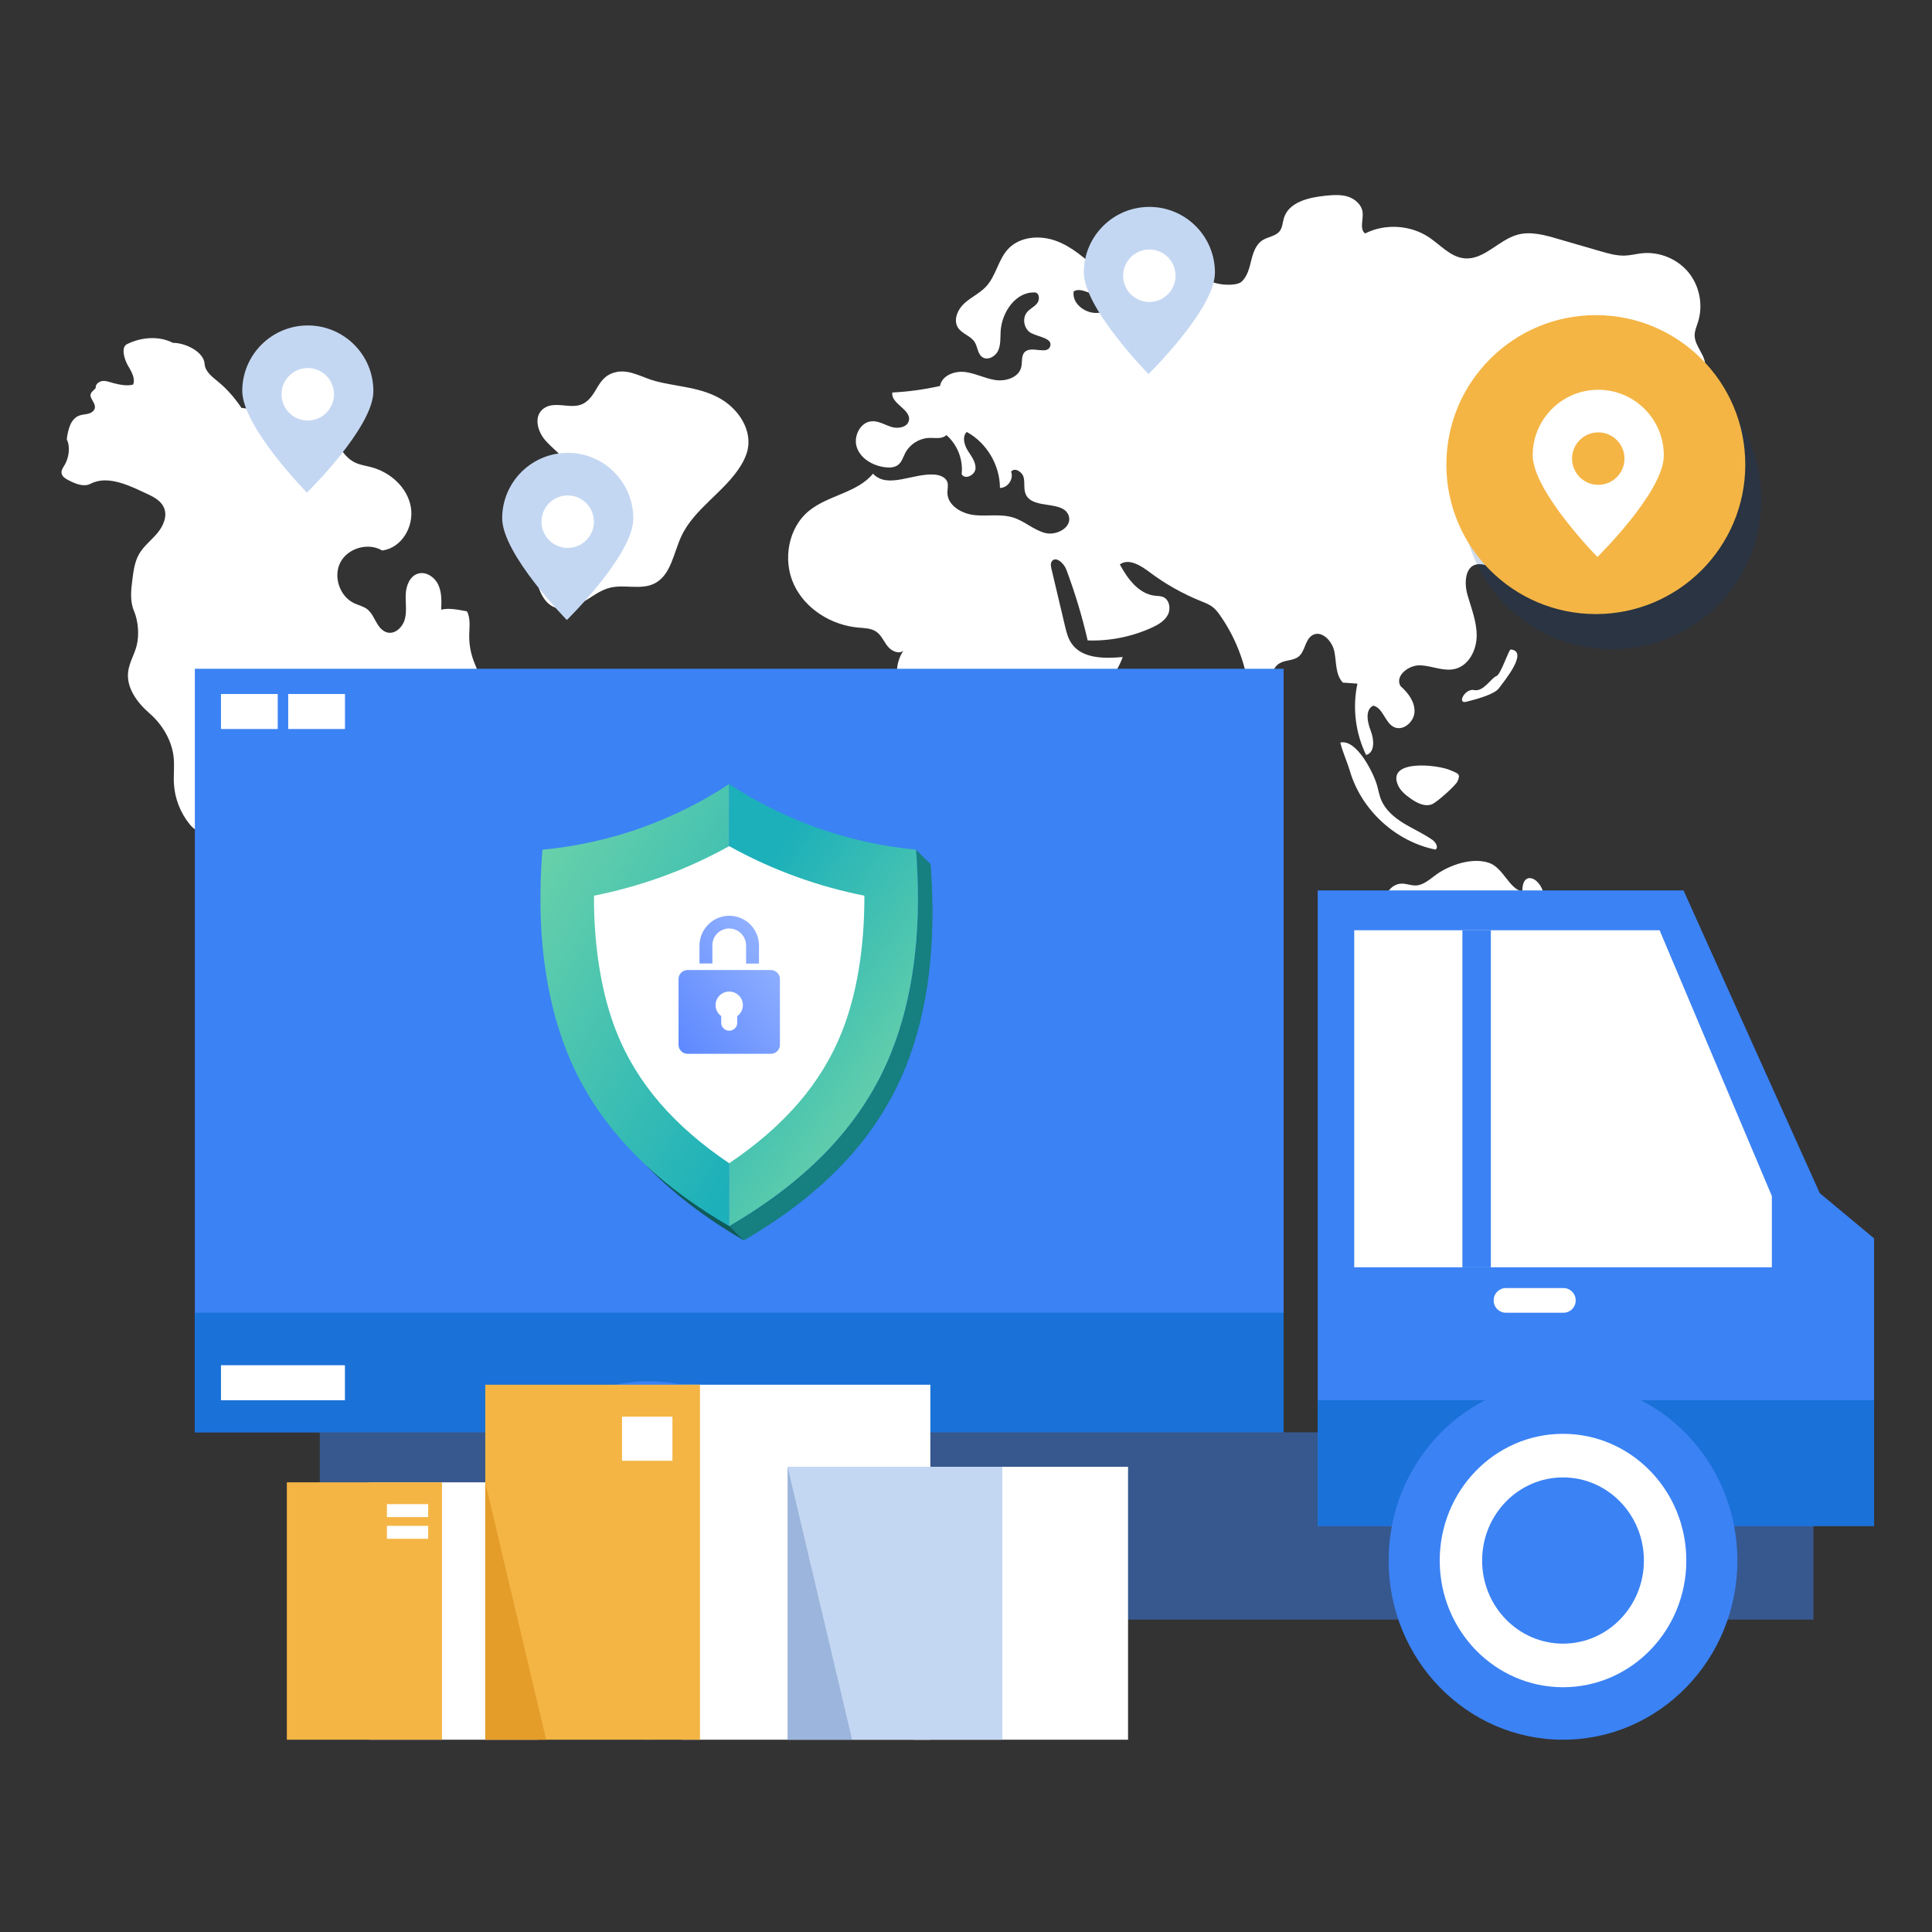
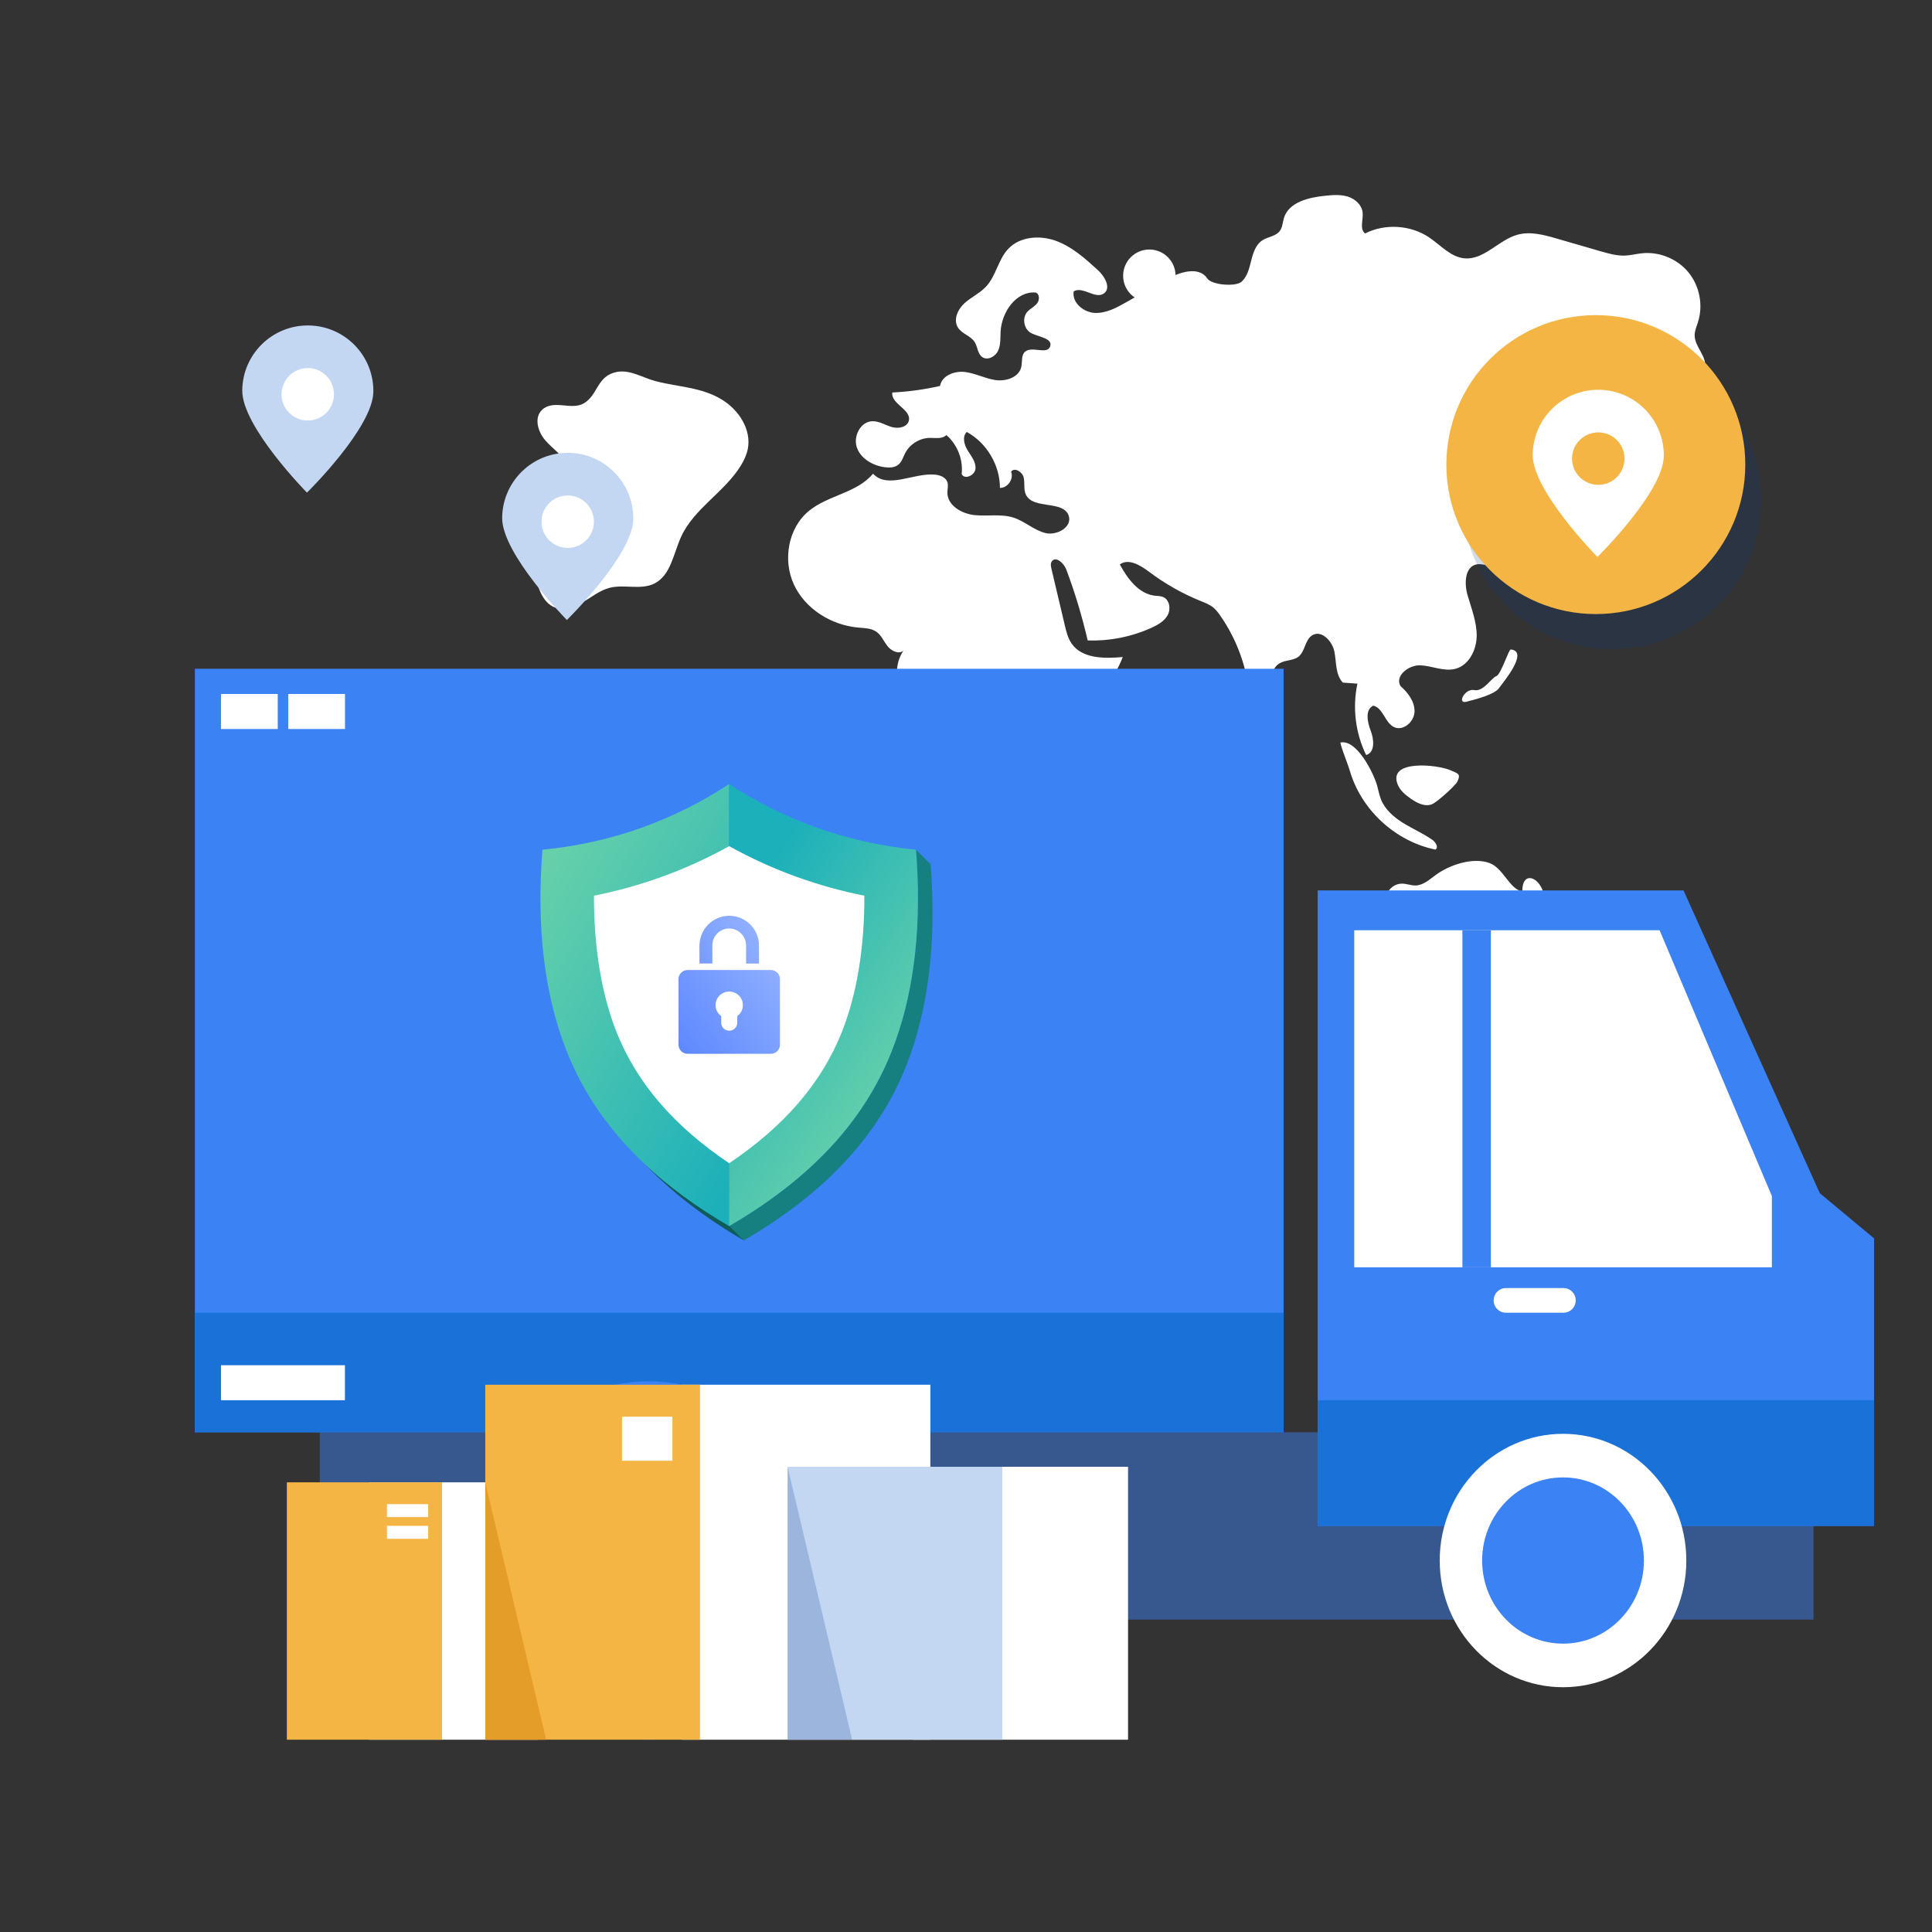
<svg xmlns="http://www.w3.org/2000/svg" width="200" height="200" viewBox="0 0 200 200" fill="none">
  <rect x="0" y="0" width="200" height="200" fill="#333333" stroke="none" />
-   <path d="M29.578 42.684C29.002 42.31 28.338 42.073 27.656 41.995C26.946 42.425 25.812 42.344 24.991 42.222C24.335 41.231 23.495 40.26 22.575 39.509C21.959 39.008 21.232 38.461 21.181 37.669C21.099 36.404 19.164 35.48 17.896 35.491C16.454 34.743 14.588 34.897 13.139 35.633C12.499 35.958 12.872 37.19 13.227 37.813C13.583 38.436 14.04 39.144 13.78 39.813C13.149 39.98 12.376 39.828 11.746 39.661C11.376 39.562 11.007 39.406 10.625 39.439C10.243 39.473 9.847 39.793 9.91 40.171C9.571 40.546 9.226 40.705 9.424 41.17C9.578 41.532 9.9 41.873 9.813 42.257C9.745 42.562 9.433 42.753 9.13 42.831C8.827 42.908 8.505 42.91 8.211 43.018C7.292 43.356 7.033 44.51 6.912 45.482C7.295 46.236 7.137 47.359 6.714 48.092C6.553 48.371 6.329 48.657 6.373 48.977C6.422 49.343 6.793 49.563 7.122 49.729C7.827 50.085 8.669 50.443 9.371 50.08C11.218 49.124 13.504 50.325 15.39 51.202C16.042 51.505 16.708 51.914 16.983 52.578C17.349 53.463 16.889 54.481 16.27 55.212C15.651 55.943 14.861 56.541 14.389 57.373C13.946 58.154 13.823 59.07 13.708 59.961C13.567 61.057 13.434 62.215 13.866 63.233C14.319 64.299 14.431 65.769 14.133 66.889C13.893 67.788 13.379 68.611 13.266 69.534C13.06 71.208 14.211 72.748 15.486 73.852C16.82 75.008 17.819 76.699 17.983 78.457C18.066 79.34 17.954 80.23 18.003 81.115C18.089 82.648 18.671 84.149 19.643 85.338C20.35 86.204 21.702 86.75 22.735 87.18C23.27 87.403 23.854 87.614 24.192 88.086C24.348 88.303 24.438 88.561 24.584 88.786C25.29 89.87 27.023 89.865 27.741 90.94C27.927 91.218 28.024 91.543 28.175 91.841C28.582 92.641 29.402 93.217 30.292 93.329C29.943 93.952 30.573 94.91 30.184 95.509C29.87 95.992 29.219 96.092 28.722 96.383C27.861 96.889 27.504 97.997 27.612 98.99C27.72 99.982 28.206 100.889 28.702 101.756C29.623 103.365 30.939 104.334 31.984 105.865C32.952 107.284 32.824 109.211 32.196 110.809C31.568 112.407 30.507 113.791 29.642 115.274C28.025 118.045 27.078 121.27 27.353 124.466C27.628 127.662 29.215 130.803 31.864 132.612C32.157 132.812 32.6 132.673 32.891 132.47C33.182 132.267 33.321 131.87 33.222 131.53C32.907 130.451 32.154 129.425 31.661 128.415C31.506 128.098 31.347 127.741 31.45 127.403C31.564 127.024 31.958 126.817 32.268 126.57C32.739 126.196 33.069 125.649 33.18 125.058C33.285 124.502 33.081 123.892 33.22 123.344C33.359 122.796 33.783 122.279 34.345 122.215C34.601 122.185 34.864 122.25 35.116 122.199C35.945 122.03 36.076 120.849 36.758 120.348C37.074 120.116 37.48 120.054 37.862 119.963C39.478 119.577 40.984 118.444 41.47 116.855C41.858 115.584 41.729 113.91 42.897 113.276C43.969 112.694 45.247 113.513 46.466 113.578C46.962 113.604 47.378 113.228 47.696 112.846C48.013 112.465 48.15 111.959 48.174 111.463C48.203 110.853 48.075 110.223 48.26 109.641C48.52 108.822 49.314 108.32 49.966 107.76C50.736 107.098 51.365 106.272 51.797 105.353C52.292 104.304 51.869 102.845 50.998 102.079C50.126 101.312 48.941 101.038 47.815 100.759C46.689 100.481 45.507 100.134 44.723 99.278C44.005 98.494 43.739 97.41 43.241 96.471C42.4 94.887 40.924 93.757 39.492 92.678C38.951 92.27 38.339 91.842 37.666 91.912C37.4 91.939 37.144 92.045 36.877 92.038C36.145 92.02 35.721 91.233 35.166 90.756C34.013 89.767 31.914 90.38 31.476 91.835C30.75 91.921 29.542 91.448 29.29 90.762C29.108 90.268 29.129 89.636 28.698 89.336C28.467 89.175 28.141 89.146 27.974 88.919C27.698 88.544 28.082 88.057 28.241 87.619C28.495 86.919 28.106 86.117 27.518 85.661C26.93 85.205 26.184 85.016 25.463 84.835C24.741 84.653 23.996 84.457 23.417 83.99C22.289 83.08 22.144 81.25 22.982 80.068C23.821 78.887 25.448 78.399 26.855 78.748C28.233 79.089 29.476 80.421 29.191 81.812C29.118 82.164 29.673 82.326 30.016 82.218C30.36 82.111 30.596 81.793 30.745 81.466C30.895 81.138 30.983 80.783 31.161 80.47C31.574 79.746 32.485 79.346 33.297 79.532C34.145 79.726 34.925 79.009 35.658 78.541C36.391 78.073 36.948 77.249 36.888 76.382C36.855 75.914 36.658 75.407 36.899 75.005C37.088 74.689 37.48 74.568 37.841 74.501C38.841 74.317 39.882 74.355 40.866 74.612C41.723 74.837 42.286 74.39 42.889 73.741C43.325 73.272 43.615 72.623 44.203 72.368C45.082 71.987 46.029 72.698 46.977 72.838C48.361 73.043 49.759 71.743 49.657 70.349C49.608 69.685 49.283 69.079 49.047 68.457C48.722 67.6 48.56 66.681 48.573 65.765C48.585 64.923 48.732 64.025 48.337 63.281C47.497 63.139 46.495 62.896 45.672 63.117C45.71 62.239 45.74 61.321 45.366 60.525C44.991 59.73 44.073 59.116 43.238 59.392C42.422 59.662 42.05 60.619 42.004 61.477C41.957 62.335 42.126 63.212 41.922 64.046C41.717 64.88 40.932 65.681 40.098 65.476C39.663 65.369 39.33 65.017 39.09 64.639C38.746 64.098 38.521 63.453 38.013 63.063C37.624 62.764 37.123 62.66 36.678 62.453C35.16 61.748 34.463 59.678 35.246 58.199C36.029 56.719 38.133 56.132 39.569 56.991C41.596 56.711 42.876 54.509 42.53 52.492C42.184 50.475 40.42 48.887 38.442 48.364C37.862 48.212 37.256 48.134 36.719 47.867C35.204 47.112 34.748 45.167 33.546 43.976C32.755 43.192 30.512 43.29 29.578 42.684Z" fill="white" />
  <path d="M56.091 42.45C55.27 43.257 55.682 44.69 56.432 45.564C57.183 46.438 58.218 47.089 58.739 48.116C59.575 49.768 58.799 51.772 57.805 53.334C56.811 54.895 55.556 56.421 55.38 58.263C55.297 59.132 55.468 60.011 55.761 60.833C56.045 61.63 56.493 62.434 57.255 62.803C58.222 63.271 59.387 62.894 60.315 62.353C61.243 61.812 62.103 61.099 63.146 60.841C64.649 60.471 66.342 61.099 67.73 60.413C69.448 59.565 69.715 57.292 70.515 55.551C71.859 52.628 75.008 50.938 76.692 48.197C77.022 47.66 77.294 47.081 77.414 46.463C77.8 44.466 76.486 42.451 74.756 41.382C72.62 40.063 70.172 40.067 67.821 39.443C66.543 39.104 65.236 38.248 63.872 38.5C61.77 38.89 61.922 40.913 60.415 41.766C59.11 42.505 57.261 41.301 56.091 42.45Z" fill="white" />
  <path d="M124.98 28.828C124.11 27.514 122.081 28.161 120.711 28.941C119.349 29.716 117.988 30.49 116.626 31.265C115.603 31.848 114.507 32.448 113.332 32.392C112.156 32.335 110.948 31.319 111.151 30.16C112.086 29.597 113.396 31.019 114.278 30.377C115.06 29.808 114.35 28.595 113.635 27.944C112.326 26.754 110.971 25.536 109.309 24.931C107.647 24.325 105.581 24.476 104.369 25.765C103.333 26.868 103.112 28.553 102.082 29.662C101.437 30.357 100.535 30.757 99.835 31.396C99.135 32.035 98.658 33.125 99.172 33.921C99.587 34.564 100.488 34.761 100.896 35.408C101.21 35.906 101.199 36.621 101.679 36.962C102.228 37.352 103.038 36.918 103.322 36.308C103.606 35.697 103.547 34.992 103.583 34.32C103.69 32.31 105.183 30.135 107.19 30.281C107.63 30.395 107.639 31.06 107.354 31.413C107.069 31.767 106.622 31.957 106.328 32.303C105.773 32.954 106.003 34.104 106.766 34.491C107.561 34.895 109.008 35.024 108.709 35.864C108.391 36.757 106.824 35.786 106.112 36.411C105.693 36.78 105.846 37.455 105.72 37.999C105.473 39.063 104.144 39.502 103.063 39.346C101.982 39.19 100.984 38.643 99.9 38.509C98.816 38.375 97.495 38.876 97.312 39.953C95.69 40.322 94.036 40.55 92.375 40.632C92.191 41.802 94.347 42.383 94.086 43.539C93.93 44.232 92.992 44.407 92.31 44.205C91.629 44.003 90.99 43.576 90.28 43.607C89.053 43.661 88.292 45.204 88.714 46.357C89.136 47.51 90.369 48.2 91.585 48.365C92.073 48.431 92.614 48.416 92.996 48.105C93.36 47.808 93.491 47.32 93.707 46.903C94.192 45.969 95.215 45.341 96.267 45.33C96.861 45.324 97.555 45.464 97.966 45.036C99.107 46.017 99.72 47.579 99.55 49.074C99.85 49.701 100.927 49.211 100.982 48.518C101.038 47.825 100.545 47.228 100.179 46.638C99.812 46.047 99.583 45.203 100.077 44.714C102.146 45.844 103.515 48.153 103.513 50.51C104.317 50.524 104.969 49.574 104.667 48.829C105.023 48.344 105.834 48.842 105.971 49.428C106.107 50.014 105.942 50.665 106.202 51.208C106.953 52.779 110.103 51.746 110.637 53.404C111.012 54.565 109.4 55.475 108.216 55.179C107.032 54.883 106.091 53.965 104.93 53.588C103.648 53.172 102.253 53.459 100.912 53.327C99.571 53.195 98.07 52.334 98.074 50.986C98.075 50.623 98.188 50.248 98.071 49.905C97.903 49.417 97.338 49.189 96.824 49.137C94.595 48.911 91.899 50.676 90.374 49.035C88.739 51.022 85.747 51.252 83.752 52.877C81.582 54.646 81.006 57.981 82.189 60.519C83.371 63.057 86.074 64.722 88.863 64.968C89.502 65.025 90.187 65.028 90.714 65.393C91.236 65.754 91.482 66.389 91.875 66.888C92.267 67.387 93.019 67.757 93.519 67.366C92.82 68.392 92.654 69.762 93.088 70.926C93.557 72.182 94.687 73.341 94.375 74.645C94.213 75.32 93.688 75.84 93.361 76.453C91.866 79.259 94.869 82.467 94.763 85.645C94.734 86.5 94.518 87.491 95.112 88.107C95.386 88.391 95.778 88.521 96.156 88.63C98.098 89.187 100.707 89.14 101.536 87.298C101.771 86.777 101.811 86.192 101.949 85.638C102.362 83.98 103.732 82.597 105.386 82.168C105.835 82.052 106.313 81.996 106.705 81.748C107.568 81.203 107.668 79.983 107.505 78.975C107.342 77.967 107.014 76.915 107.357 75.953C107.907 74.409 109.795 73.941 111.294 73.275C113.549 72.272 115.369 70.331 116.226 68.016C114.31 68.189 112.009 68.193 110.922 66.605C110.546 66.055 110.385 65.389 110.231 64.74C109.77 62.791 109.309 60.842 108.848 58.893C108.788 58.636 108.732 58.346 108.876 58.124C109.265 57.523 110.131 58.283 110.382 58.954C111.28 61.35 112.02 63.805 112.596 66.297C114.864 66.375 117.149 65.921 119.215 64.982C119.874 64.683 120.547 64.299 120.887 63.66C121.227 63.02 121.065 62.07 120.394 61.797C120.134 61.691 119.845 61.7 119.566 61.669C117.884 61.484 116.727 59.92 115.924 58.429C116.841 57.764 118.077 58.533 118.982 59.214C120.605 60.434 122.386 61.442 124.266 62.206C124.735 62.396 125.219 62.576 125.609 62.899C125.882 63.125 126.097 63.411 126.301 63.701C128.103 66.269 129.183 69.338 129.383 72.469C130.202 72.849 131.038 71.92 131.297 71.055C131.556 70.191 131.674 69.154 132.44 68.677C133.042 68.303 133.875 68.414 134.428 67.971C135.126 67.413 135.087 66.207 135.858 65.756C136.824 65.191 137.93 66.38 138.141 67.479C138.352 68.579 138.239 69.851 139.01 70.663C139.513 70.698 140.017 70.734 140.52 70.77C139.99 73.241 140.313 75.887 141.421 78.158C142.351 77.903 142.249 76.551 141.898 75.652C141.548 74.753 141.29 73.469 142.158 73.048C143.185 73.282 143.356 74.805 144.303 75.265C145.245 75.722 146.39 74.733 146.43 73.687C146.469 72.64 145.764 71.711 144.978 71.02C144.367 69.967 145.83 68.816 147.045 68.873C148.261 68.93 149.47 69.542 150.649 69.239C152.061 68.876 152.852 67.289 152.866 65.83C152.879 64.372 152.315 62.981 151.912 61.579C151.567 60.383 151.645 58.649 152.87 58.422C153.198 58.361 153.533 58.44 153.861 58.497C158.145 59.24 162.634 55.51 162.688 51.162C162.698 50.343 162.564 49.498 162.128 48.804C161.343 47.555 159.683 46.941 159.196 45.547C158.601 43.843 160.175 42.096 161.861 41.452C163.547 40.807 165.442 40.78 167.06 39.98C167.43 40.05 167.705 39.733 167.851 39.386C167.942 39.168 167.937 38.923 167.985 38.692C168.118 38.058 168.702 37.546 169.349 37.499C169.996 37.452 170.648 37.874 170.871 38.483C171.145 39.234 170.787 40.068 170.327 40.722C169.868 41.376 169.289 41.973 169.041 42.733C168.794 43.493 169.036 44.502 169.793 44.758C170.719 45.071 171.577 44.078 171.846 43.139C172.115 42.199 172.156 41.119 172.843 40.424C173.888 39.368 176.101 39.548 176.472 38.109C176.773 36.945 175.445 35.935 175.429 34.733C175.423 34.248 175.633 33.791 175.779 33.328C176.325 31.603 175.945 29.614 174.803 28.211C173.66 26.807 171.789 26.032 169.989 26.217C169.403 26.277 168.827 26.432 168.238 26.457C167.369 26.494 166.514 26.25 165.678 26.007C164.183 25.573 162.687 25.139 161.191 24.706C159.853 24.317 158.43 23.927 157.087 24.299C155.124 24.842 153.624 26.932 151.596 26.742C150.166 26.608 149.134 25.375 147.942 24.575C146.013 23.281 143.38 23.121 141.309 24.17C140.721 23.689 141.139 22.748 141.059 21.992C140.976 21.203 140.281 20.587 139.524 20.352C138.766 20.117 137.952 20.186 137.163 20.267C135.463 20.44 133.425 20.923 132.916 22.554C132.773 23.013 132.77 23.534 132.48 23.918C132.067 24.464 131.264 24.501 130.688 24.872C130.002 25.314 129.723 26.168 129.526 26.96C129.33 27.753 129.136 28.608 128.533 29.159C127.929 29.709 125.431 29.509 124.98 28.828Z" fill="white" />
  <path d="M144.694 81.226C144.944 81.838 145.481 82.281 146.021 82.662C146.674 83.124 147.496 83.551 148.239 83.255C148.746 83.053 150.665 81.333 150.865 80.912C151.248 80.102 150.953 80.089 150.139 79.731C148.819 79.151 143.612 78.583 144.694 81.226Z" fill="white" />
  <path d="M139.75 79.847C140.945 83.875 144.481 87.113 148.598 87.949C148.946 87.719 148.623 87.184 148.282 86.944C147.341 86.281 146.274 85.821 145.294 85.218C144.313 84.615 143.385 83.824 142.959 82.755C142.78 82.309 142.697 81.831 142.571 81.367C142.209 80.031 140.432 76.477 138.75 76.87C138.966 77.791 139.458 78.861 139.75 79.847Z" fill="white" />
  <path d="M148.648 90.559C147.993 91.034 147.344 91.648 146.535 91.664C146.057 91.674 145.594 91.466 145.116 91.472C143.709 91.491 143.007 93.223 143.02 94.63C143.034 96.036 143.355 97.579 142.577 98.75C142.42 98.986 142.219 99.206 142.163 99.483C142.097 99.816 142.261 100.156 142.483 100.413C143.506 101.596 145.385 101.315 146.887 100.879C148.389 100.443 150.189 100.01 151.371 101.034C152.636 102.13 152.34 104.145 152.925 105.713C153.44 107.092 154.998 108.189 156.379 107.681C156.848 107.508 157.24 107.179 157.621 106.855C158.402 106.193 159.182 105.531 159.963 104.869C160.995 103.993 162.072 103.054 162.512 101.774C163.363 99.301 161.557 96.774 159.866 94.78C159.934 93.947 159.999 93.088 159.739 92.295C159.219 90.704 157.562 90.186 157.588 92.285C156.255 92.043 155.611 89.845 154.18 89.336C152.438 88.716 150.067 89.531 148.648 90.559Z" fill="white" />
  <path d="M156.392 67.233C156.182 67.212 155.373 69.846 154.889 69.998C154.405 70.15 153.565 71.643 152.612 71.436C151.658 71.228 150.778 72.905 151.801 72.644C152.824 72.384 154.703 71.89 155.164 71.25C155.626 70.609 158.315 67.425 156.392 67.233Z" fill="white" />
  <path d="M187.735 148.27H33.102V167.662H187.735V148.27Z" fill="#36588E" />
  <path d="M194.002 128.195V157.963H136.406V92.178H174.278L188.383 123.517L194.002 128.195Z" fill="#3B82F4" />
  <path d="M132.879 69.23H20.172V148.269H132.879V69.23Z" fill="#3B82F4" />
  <path d="M132.879 135.893H20.172V148.269H132.879V135.893Z" fill="#1A71D8" />
  <path d="M194.002 144.951H136.406V157.963H194.002V144.951Z" fill="#1A71D8" />
  <path d="M28.752 71.843H22.875V75.467H28.752V71.843Z" fill="white" />
  <path d="M35.707 141.328H22.875V144.951H35.707V141.328Z" fill="white" />
  <path d="M35.713 71.843H29.836V75.467H35.713V71.843Z" fill="white" />
  <path d="M183.423 123.815V131.191H140.191V96.301H171.802L183.423 123.815Z" fill="white" />
  <path d="M154.333 96.301H151.387V131.191H154.333V96.301Z" fill="#3B82F4" />
  <path d="M161.855 135.893H155.884C155.189 135.893 154.625 135.329 154.625 134.634V134.6C154.625 133.904 155.189 133.341 155.884 133.341H161.855C162.55 133.341 163.114 133.904 163.114 134.6V134.634C163.114 135.329 162.55 135.893 161.855 135.893Z" fill="white" />
  <path d="M67.157 180.094C77.126 180.094 85.208 171.789 85.208 161.545C85.208 151.301 77.126 142.996 67.157 142.996C57.187 142.996 49.105 151.301 49.105 161.545C49.105 171.789 57.187 180.094 67.157 180.094Z" fill="#3B82F4" />
  <path d="M67.159 174.661C74.208 174.661 79.923 168.789 79.923 161.545C79.923 154.301 74.208 148.429 67.159 148.429C60.109 148.429 54.395 154.301 54.395 161.545C54.395 168.789 60.109 174.661 67.159 174.661Z" fill="white" />
  <path d="M67.158 170.149C71.783 170.149 75.532 166.297 75.532 161.545C75.532 156.793 71.783 152.941 67.158 152.941C62.534 152.941 58.785 156.793 58.785 161.545C58.785 166.297 62.534 170.149 67.158 170.149Z" fill="#3B82F4" />
-   <path d="M161.801 180.094C171.771 180.094 179.853 171.789 179.853 161.545C179.853 151.301 171.771 142.997 161.801 142.997C151.832 142.997 143.75 151.301 143.75 161.545C143.75 171.789 151.832 180.094 161.801 180.094Z" fill="#3B82F4" />
  <path d="M161.803 174.661C168.853 174.661 174.568 168.789 174.568 161.545C174.568 154.301 168.853 148.429 161.803 148.429C154.754 148.429 149.039 154.301 149.039 161.545C149.039 168.789 154.754 174.661 161.803 174.661Z" fill="white" />
  <path d="M161.803 170.149C166.427 170.149 170.176 166.297 170.176 161.545C170.176 156.793 166.427 152.941 161.803 152.941C157.178 152.941 153.43 156.793 153.43 161.545C153.43 166.297 157.178 170.149 161.803 170.149Z" fill="#3B82F4" />
  <path d="M55.654 153.45H38.203V180.094H55.654V153.45Z" fill="white" />
  <path d="M96.311 143.347H70.559V180.094H96.311V143.347Z" fill="white" />
  <path d="M72.463 143.347H50.234V180.094H72.463V143.347Z" fill="#F4B545" />
  <path d="M45.756 153.45H29.695V180.094H45.756V153.45Z" fill="#F4B545" />
  <path d="M69.609 146.655H64.391V151.215H69.609V146.655Z" fill="white" />
  <path d="M44.324 155.708H40.055V157.049H44.324V155.708Z" fill="white" />
  <path d="M44.324 157.954H40.055V159.295H44.324V157.954Z" fill="white" />
  <path d="M116.775 151.841H94.547V180.094H116.775V151.841Z" fill="white" />
  <path d="M103.759 151.841H81.531V180.094H103.759V151.841Z" fill="#C4D7F2" />
  <path d="M50.234 153.45L56.539 180.094H50.234V153.45Z" fill="#E59D29" />
  <path opacity="0.21" d="M81.531 151.841L88.21 180.094H81.531V151.841Z" fill="#003889" />
  <path opacity="0.18" d="M166.856 67.21C175.401 67.21 182.329 60.282 182.329 51.737C182.329 43.191 175.401 36.264 166.856 36.264C158.31 36.264 151.383 43.191 151.383 51.737C151.383 60.282 158.31 67.21 166.856 67.21Z" fill="#003889" />
  <path d="M165.2 63.568C173.745 63.568 180.672 56.641 180.672 48.095C180.672 39.55 173.745 32.622 165.2 32.622C156.654 32.622 149.727 39.55 149.727 48.095C149.727 56.641 156.654 63.568 165.2 63.568Z" fill="#F4B545" />
  <path d="M172.237 47.193C172.206 50.941 165.363 57.655 165.363 57.655C165.363 57.655 158.633 50.828 158.664 47.08C158.695 43.331 161.76 40.318 165.507 40.349C169.255 40.381 172.269 43.444 172.237 47.193Z" fill="white" />
  <path d="M168.166 47.497C168.154 48.997 166.93 50.203 165.43 50.19C163.93 50.178 162.726 48.952 162.738 47.452C162.751 45.954 163.975 44.748 165.475 44.761C166.975 44.773 168.179 45.999 168.166 47.497Z" fill="#F4B545" />
-   <path d="M125.769 28.262C125.737 32.01 118.894 38.724 118.894 38.724C118.894 38.724 112.164 31.897 112.195 28.149C112.227 24.4 115.291 21.387 119.039 21.419C122.786 21.45 125.8 24.513 125.769 28.262Z" fill="#C4D7F2" />
  <path d="M121.694 28.567C121.681 30.066 120.457 31.272 118.957 31.259C117.457 31.247 116.253 30.021 116.266 28.521C116.278 27.023 117.502 25.817 119.002 25.83C120.502 25.842 121.706 27.068 121.694 28.567Z" fill="white" />
  <path d="M65.558 53.721C65.526 57.469 58.683 64.183 58.683 64.183C58.683 64.183 51.953 57.356 51.984 53.608C52.016 49.859 55.08 46.846 58.828 46.878C62.575 46.909 65.589 49.972 65.558 53.721Z" fill="#C4D7F2" />
  <path d="M61.483 54.026C61.47 55.525 60.246 56.731 58.746 56.719C57.246 56.706 56.042 55.48 56.055 53.98C56.067 52.482 57.291 51.276 58.792 51.289C60.291 51.301 61.495 52.527 61.483 54.026Z" fill="white" />
  <path d="M38.651 40.535C38.62 44.283 31.777 50.997 31.777 50.997C31.777 50.997 25.047 44.17 25.078 40.422C25.11 36.673 28.174 33.66 31.922 33.691C35.669 33.723 38.683 36.786 38.651 40.535Z" fill="#C4D7F2" />
  <path d="M34.572 40.839C34.56 42.339 33.336 43.545 31.836 43.532C30.336 43.52 29.132 42.294 29.145 40.794C29.157 39.296 30.381 38.09 31.881 38.102C33.381 38.115 34.585 39.341 34.572 40.839Z" fill="white" />
  <path d="M93.794 110.363C90.914 117.601 85.416 123.505 76.989 128.413L75.484 126.92C83.912 122.012 89.409 116.108 92.289 108.87C94.476 103.374 95.359 96.793 94.917 89.296C94.887 88.858 94.857 88.41 94.827 87.962L96.332 89.456C96.964 97.5 96.111 104.539 93.794 110.363Z" fill="#167F7F" />
  <path d="M76.994 128.403C72.911 126.024 69.52 123.415 66.781 120.528C69.229 122.828 72.129 124.949 75.489 126.91L76.994 128.403Z" fill="#0F5B59" />
  <path d="M75.485 81.162V126.92C72.114 124.959 69.225 122.848 66.777 120.538C63.095 117.083 60.416 113.221 58.681 108.87C56.363 103.046 55.51 96.017 56.153 87.962C59.704 87.624 63.195 86.847 66.536 85.643C69.696 84.498 72.706 82.994 75.485 81.162Z" fill="url(#paint0_linear_954_37102)" />
  <path d="M92.289 108.87C89.409 116.108 83.912 122.012 75.484 126.92V81.162C78.263 82.994 81.273 84.498 84.433 85.633C87.272 86.658 90.242 87.375 93.242 87.773C93.763 87.843 94.285 87.903 94.817 87.952C94.857 88.4 94.887 88.848 94.907 89.287C95.359 96.783 94.476 103.364 92.289 108.87Z" fill="url(#paint1_linear_954_37102)" />
  <path d="M82.547 90.8C80.109 89.924 77.741 88.848 75.484 87.594C73.227 88.848 70.859 89.924 68.421 90.8C66.174 91.606 63.836 92.253 61.489 92.721C61.469 98.078 62.281 102.956 63.826 106.849C65.923 112.105 69.735 116.546 75.484 120.419C81.233 116.546 85.045 112.105 87.142 106.849C88.697 102.956 89.499 98.078 89.479 92.721C87.121 92.253 84.794 91.606 82.547 90.8Z" fill="white" />
  <path d="M79.803 100.417H71.175C70.664 100.417 70.242 100.835 70.242 101.343V108.163C70.242 108.671 70.664 109.089 71.175 109.089H79.803C80.315 109.089 80.736 108.671 80.736 108.163V101.333C80.736 100.835 80.315 100.417 79.803 100.417ZM76.322 105.186V105.873C76.322 106.331 75.951 106.699 75.489 106.699C75.028 106.699 74.657 106.331 74.657 105.873V105.186C74.305 104.927 74.075 104.519 74.075 104.051C74.075 103.275 74.707 102.647 75.489 102.647C76.272 102.647 76.904 103.275 76.904 104.051C76.904 104.519 76.673 104.937 76.322 105.186Z" fill="url(#paint2_linear_954_37102)" />
  <path d="M78.57 97.859V99.75H77.236V97.888C77.236 96.942 76.493 96.146 75.54 96.116C74.557 96.086 73.745 96.873 73.745 97.849V99.74H72.41V97.908C72.41 96.246 73.724 94.852 75.4 94.802C76.283 94.772 77.085 95.121 77.667 95.698C78.219 96.256 78.57 97.022 78.57 97.859Z" fill="url(#paint3_linear_954_37102)" />
  <defs>
    <linearGradient id="paint0_linear_954_37102" x1="49.534" y1="88.653" x2="83.725" y2="109.236" gradientUnits="userSpaceOnUse">
      <stop stop-color="#74D6A7" />
      <stop offset="1" stop-color="#1CB0BA" />
    </linearGradient>
    <linearGradient id="paint1_linear_954_37102" x1="96.769" y1="115.09" x2="73.027" y2="99.204" gradientUnits="userSpaceOnUse">
      <stop stop-color="#74D6A7" />
      <stop offset="1" stop-color="#1CB0BA" />
    </linearGradient>
    <linearGradient id="paint2_linear_954_37102" x1="66.374" y1="111.508" x2="86.859" y2="96.097" gradientUnits="userSpaceOnUse">
      <stop stop-color="#4C7BFF" />
      <stop offset="1" stop-color="#A9C3FF" />
    </linearGradient>
    <linearGradient id="paint3_linear_954_37102" x1="63.136" y1="107.202" x2="83.621" y2="91.791" gradientUnits="userSpaceOnUse">
      <stop stop-color="#4C7BFF" />
      <stop offset="1" stop-color="#A9C3FF" />
    </linearGradient>
  </defs>
</svg>